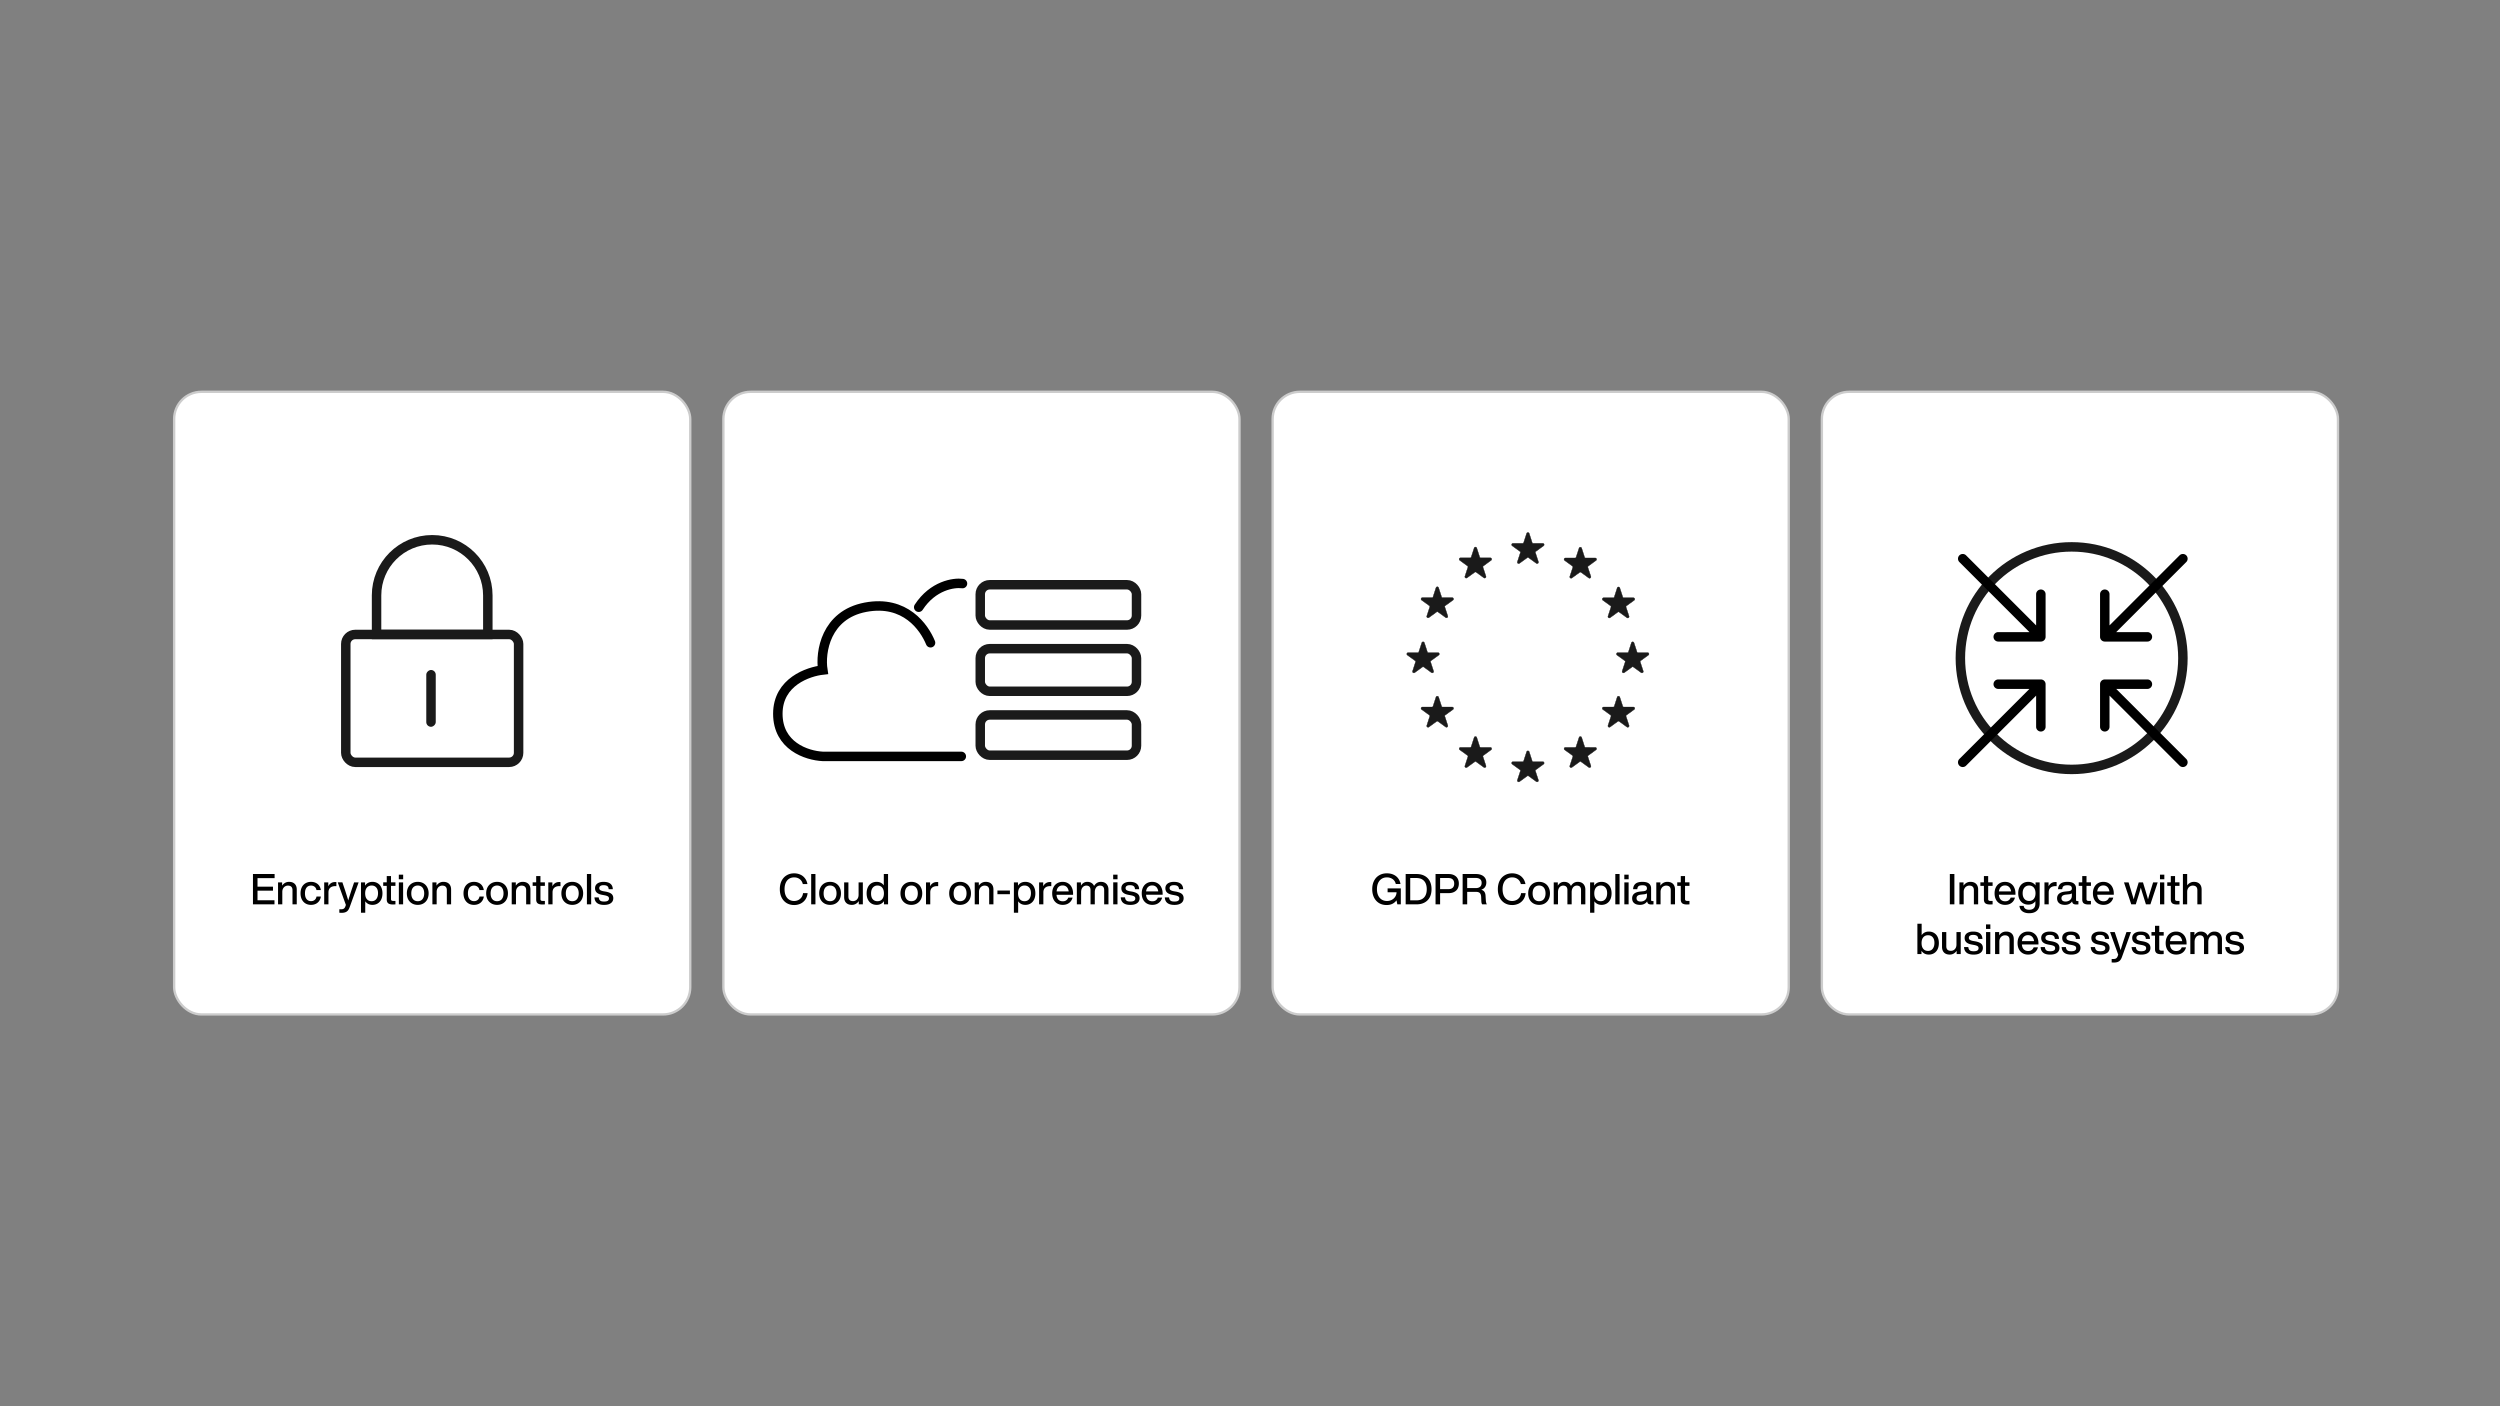
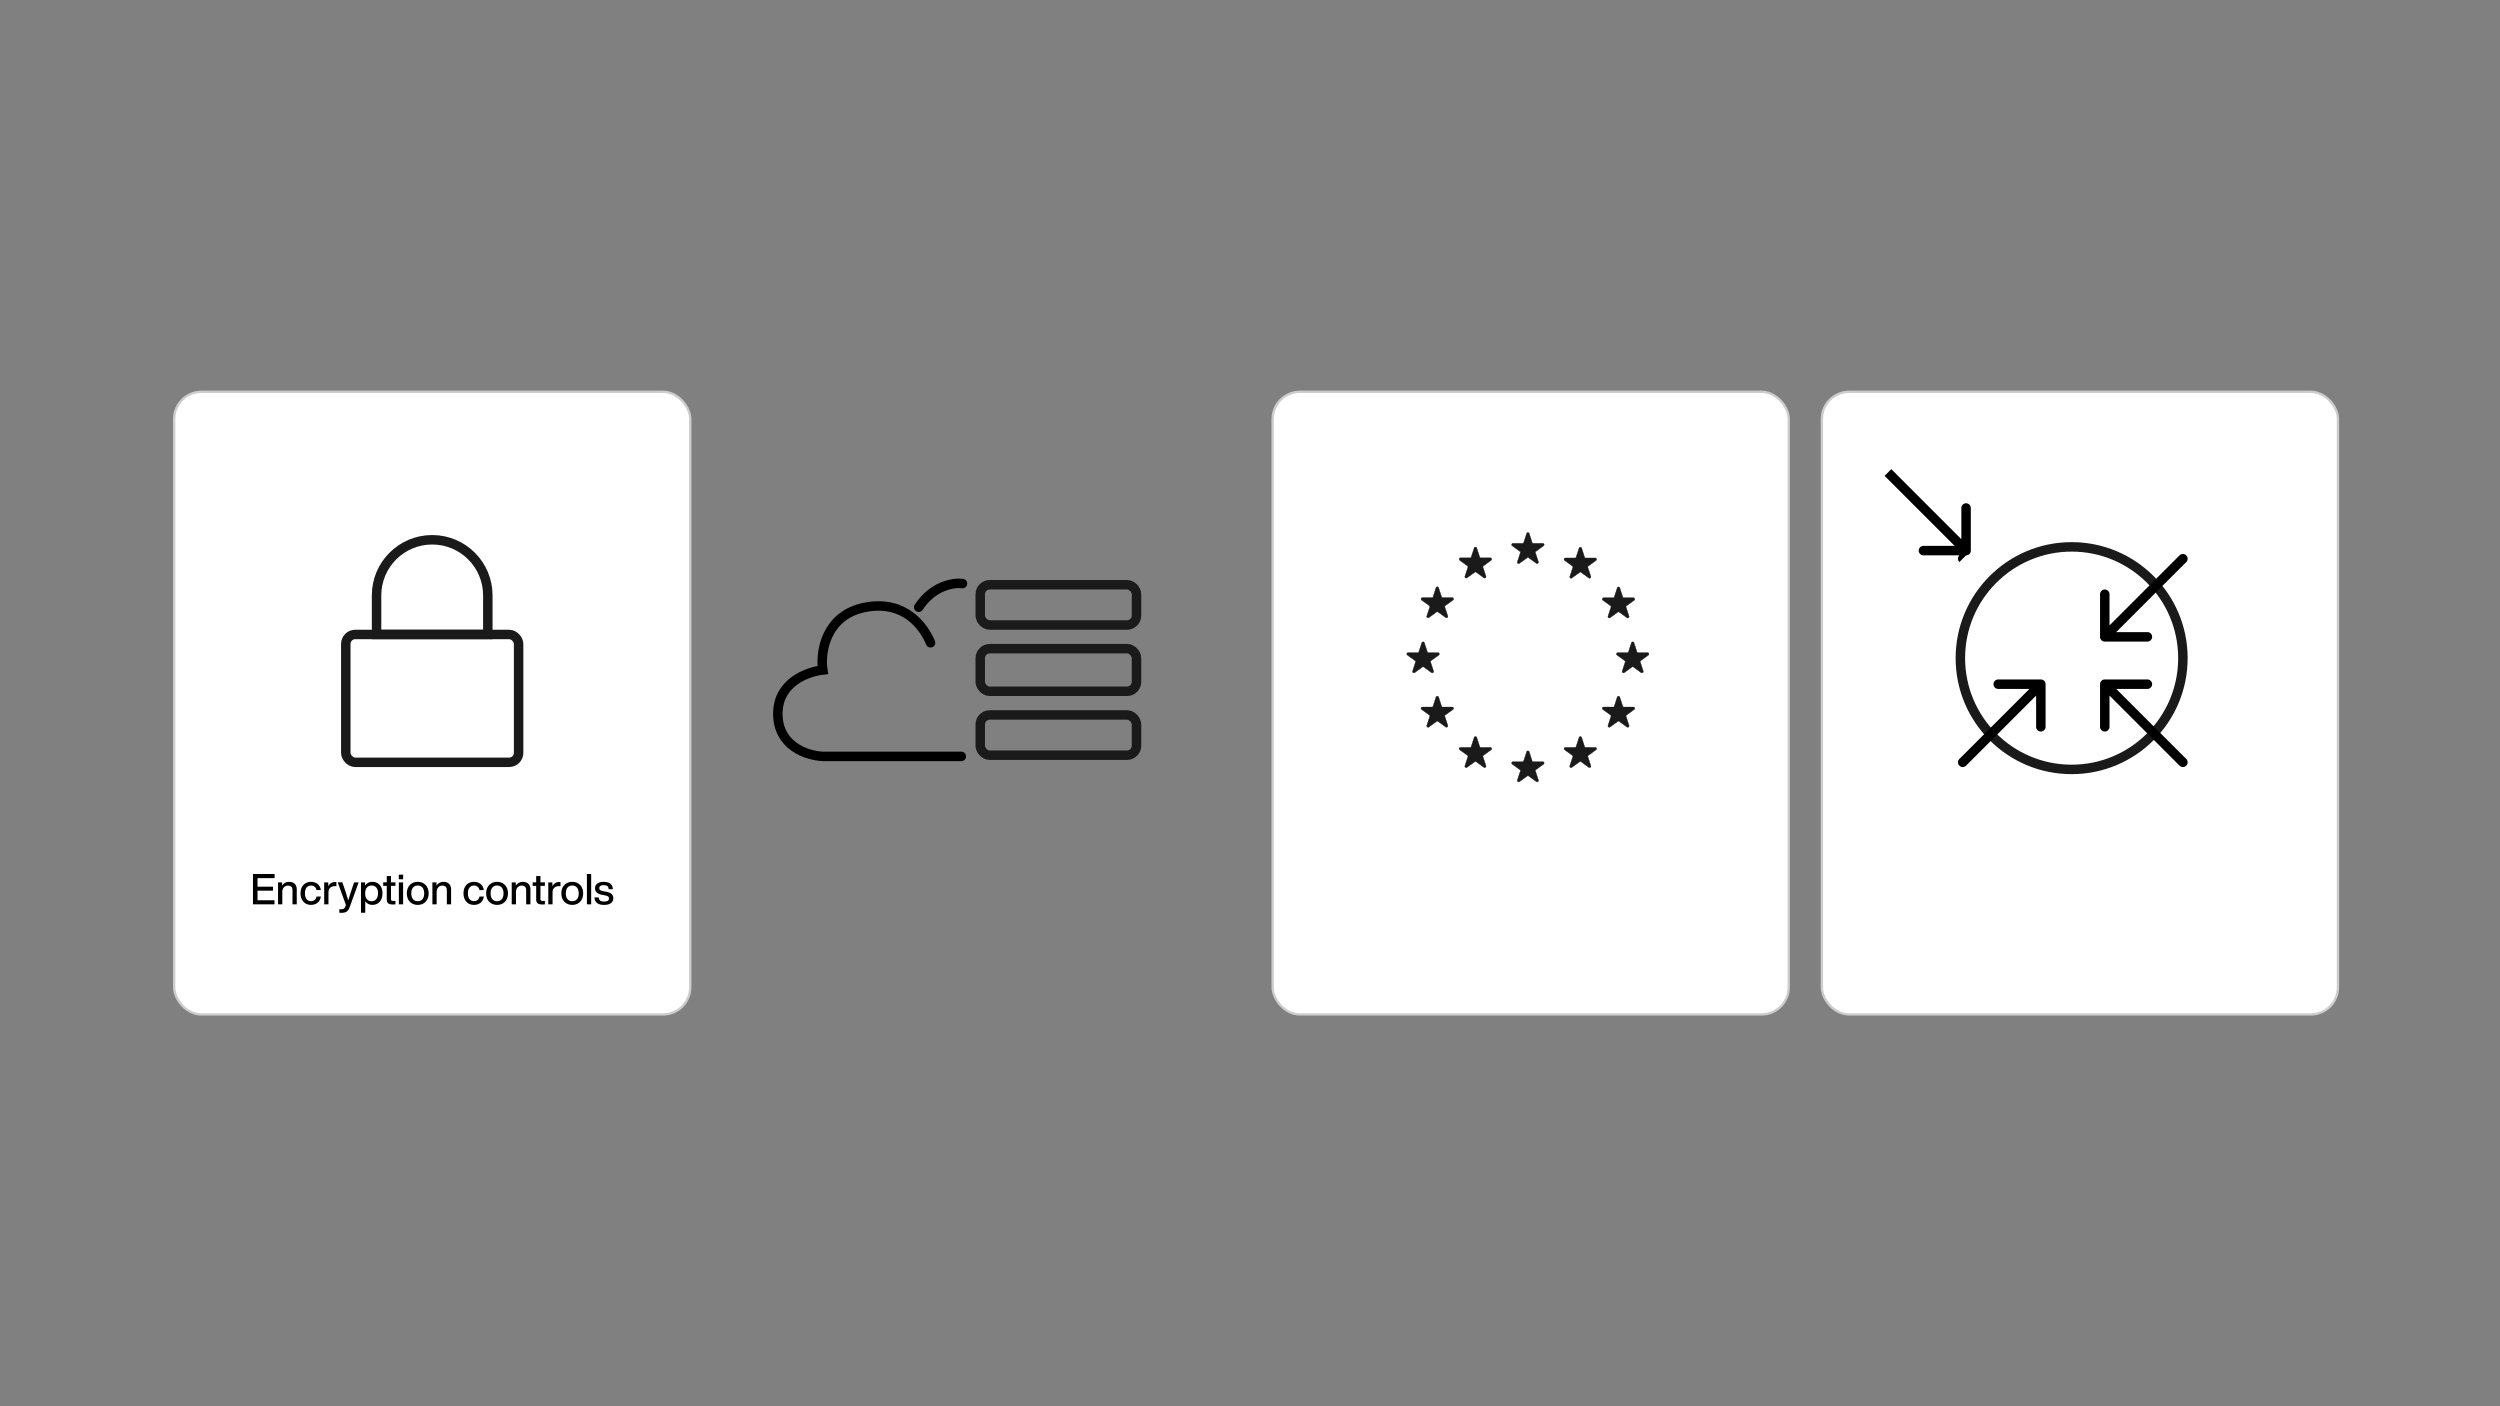
<svg xmlns="http://www.w3.org/2000/svg" width="1056" height="594" fill="none" viewBox="0 0 1056 594">
  <rect x="0" y="0" width="1056" height="594" fill="#808080" stroke="none" />
  <rect width="218" height="263" x="73.559" y="165.5" fill="#fff" stroke="#CCC" rx="11.5" />
  <rect width="218" height="263" x="537.559" y="165.5" fill="#fff" stroke="#CCC" rx="11.5" />
-   <rect width="218" height="263" x="305.559" y="165.5" fill="#fff" stroke="#CCC" rx="11.5" />
  <path fill="#000" d="M108.775 370.912v3.618h6.534v1.692h-6.534v4.05h7.164V382h-9.09v-12.816h9.144v1.728zm13.315 1.584q1.53 0 2.394.846t.864 2.43V382h-1.8v-5.976q0-1.944-1.962-1.944-.576 0-1.116.306-.54.288-.882.9-.342.594-.342 1.476V382h-1.8v-9.288h1.728v1.386a3.7 3.7 0 0 1 1.224-1.17 3.35 3.35 0 0 1 1.692-.432m9.284 9.72q-1.314 0-2.322-.594-.99-.594-1.548-1.692-.558-1.116-.558-2.574 0-1.476.54-2.574a4.04 4.04 0 0 1 1.566-1.692q1.008-.594 2.322-.594 1.134 0 2.016.432.9.414 1.44 1.206.54.774.684 1.818h-1.836q-.18-.936-.81-1.404-.63-.486-1.494-.486-.756 0-1.332.36t-.9 1.098-.324 1.836.324 1.836q.342.738.918 1.098t1.314.36q.882 0 1.512-.486.648-.504.81-1.476h1.836q-.144 1.08-.72 1.89a3.7 3.7 0 0 1-1.458 1.224q-.882.414-1.98.414m10.193-9.648q.324 0 .522.018v1.71h-.45q-1.368 0-2.142.684-.756.666-.756 1.98V382h-1.8v-9.288h1.728v1.656q.414-.828 1.134-1.314t1.764-.486m9.92.144-3.78 10.458q-.324.918-.774 1.44t-1.098.738q-.63.234-1.566.234-.486 0-.936-.054v-1.458h.9q.648 0 1.026-.288.378-.27.594-.828l.252-.702-3.438-9.54h1.962l1.08 3.186q.756 2.322 1.386 4.446a250 250 0 0 1 1.404-4.446l1.08-3.186zm5.817-.216q1.278 0 2.232.594.972.594 1.494 1.692t.522 2.574-.522 2.574-1.494 1.692q-.954.594-2.232.594-.99 0-1.764-.396a3.5 3.5 0 0 1-1.26-1.116v4.824h-1.8v-12.816h1.728v1.404q.504-.792 1.278-1.206.792-.414 1.818-.414m-.342 8.172q.828 0 1.44-.396.612-.414.936-1.17.342-.774.342-1.818 0-1.566-.738-2.394-.72-.846-1.98-.846-.828 0-1.44.396-.612.378-.954 1.134-.324.738-.324 1.782t.324 1.8q.342.738.954 1.134.612.378 1.44.378m8.198-6.48v5.58q0 .414.234.612.252.18.828.18h.81V382q-.594.054-1.098.054-1.296 0-1.944-.486-.63-.504-.63-1.638v-5.742h-1.494v-1.476h1.494v-2.664h1.8v2.664h1.872v1.476zm3.298-4.716h1.836v1.926h-1.836zm.018 3.24h1.8V382h-1.8zm7.99 9.504q-1.35 0-2.394-.594a4.2 4.2 0 0 1-1.638-1.692q-.576-1.116-.576-2.574t.576-2.556a4.17 4.17 0 0 1 1.638-1.71q1.044-.594 2.394-.594t2.376.594a4.06 4.06 0 0 1 1.62 1.71q.594 1.098.594 2.556t-.594 2.574a4.1 4.1 0 0 1-1.62 1.692q-1.026.594-2.376.594m0-1.548q.828 0 1.44-.378.612-.396.936-1.134.342-.756.342-1.8t-.342-1.782q-.324-.756-.936-1.134-.612-.396-1.44-.396t-1.458.396q-.612.378-.954 1.134-.324.738-.324 1.782t.324 1.8q.342.738.954 1.134.63.378 1.458.378m10.822-8.172q1.53 0 2.394.846t.864 2.43V382h-1.8v-5.976q0-1.944-1.962-1.944-.576 0-1.116.306-.54.288-.882.9-.342.594-.342 1.476V382h-1.8v-9.288h1.728v1.386a3.7 3.7 0 0 1 1.224-1.17 3.35 3.35 0 0 1 1.692-.432m12.922 9.72q-1.314 0-2.322-.594-.99-.594-1.548-1.692-.558-1.116-.558-2.574 0-1.476.54-2.574a4.04 4.04 0 0 1 1.566-1.692q1.008-.594 2.322-.594 1.134 0 2.016.432.9.414 1.44 1.206.54.774.684 1.818h-1.836q-.18-.936-.81-1.404-.63-.486-1.494-.486-.756 0-1.332.36t-.9 1.098-.324 1.836.324 1.836q.342.738.918 1.098t1.314.36q.882 0 1.512-.486.648-.504.81-1.476h1.836q-.144 1.08-.72 1.89a3.7 3.7 0 0 1-1.458 1.224q-.882.414-1.98.414m9.76 0q-1.35 0-2.394-.594a4.2 4.2 0 0 1-1.638-1.692q-.576-1.116-.576-2.574t.576-2.556a4.17 4.17 0 0 1 1.638-1.71q1.044-.594 2.394-.594t2.376.594a4.06 4.06 0 0 1 1.62 1.71q.594 1.098.594 2.556t-.594 2.574a4.1 4.1 0 0 1-1.62 1.692q-1.026.594-2.376.594m0-1.548q.828 0 1.44-.378.612-.396.936-1.134.342-.756.342-1.8t-.342-1.782q-.324-.756-.936-1.134-.612-.396-1.44-.396t-1.458.396q-.612.378-.954 1.134-.324.738-.324 1.782t.324 1.8q.342.738.954 1.134.63.378 1.458.378m10.822-8.172q1.53 0 2.394.846t.864 2.43V382h-1.8v-5.976q0-1.944-1.962-1.944-.576 0-1.116.306-.54.288-.882.9-.342.594-.342 1.476V382h-1.8v-9.288h1.728v1.386a3.7 3.7 0 0 1 1.224-1.17 3.35 3.35 0 0 1 1.692-.432m7.491 1.692v5.58q0 .414.234.612.252.18.828.18h.81V382q-.594.054-1.098.054-1.296 0-1.944-.486-.63-.504-.63-1.638v-5.742h-1.494v-1.476h1.494v-2.664h1.8v2.664h1.872v1.476zm7.942-1.62q.324 0 .522.018v1.71h-.45q-1.368 0-2.142.684-.756.666-.756 1.98V382h-1.8v-9.288h1.728v1.656q.414-.828 1.134-1.314t1.764-.486m5.509 9.648q-1.35 0-2.394-.594a4.2 4.2 0 0 1-1.638-1.692q-.576-1.116-.576-2.574t.576-2.556a4.17 4.17 0 0 1 1.638-1.71q1.044-.594 2.394-.594t2.376.594a4.06 4.06 0 0 1 1.62 1.71q.594 1.098.594 2.556t-.594 2.574a4.1 4.1 0 0 1-1.62 1.692q-1.026.594-2.376.594m0-1.548q.828 0 1.44-.378.612-.396.936-1.134.342-.756.342-1.8t-.342-1.782q-.324-.756-.936-1.134-.612-.396-1.44-.396t-1.458.396q-.612.378-.954 1.134-.324.738-.324 1.782t.324 1.8q.342.738.954 1.134.63.378 1.458.378m6.177-11.484h1.8V382h-1.8zm7.253 13.05q-3.888 0-4.068-3.186h1.8q.072.648.324 1.044.252.378.72.558.468.162 1.242.162 1.062 0 1.548-.324.504-.342.504-.972 0-.378-.18-.63t-.612-.414q-.414-.18-1.188-.324l-.954-.18q-1.494-.27-2.232-.954-.72-.684-.72-1.818 0-.828.414-1.422.432-.612 1.224-.936.81-.342 1.944-.342 1.944 0 2.916.81.972.792 1.008 2.304h-1.746q-.054-.954-.594-1.332t-1.584-.378q-.864 0-1.332.324t-.468.918q0 .558.414.846.432.288 1.314.468l.972.162q1.152.216 1.854.576.702.342 1.026.882.342.54.342 1.314 0 .9-.468 1.548-.468.63-1.35.972-.864.324-2.07.324" />
  <rect width="218" height="263" x="769.559" y="165.5" fill="#fff" stroke="#CCC" rx="11.5" />
-   <path fill="#000" d="M335.445 382.288q-1.764 0-3.132-.81-1.368-.828-2.142-2.34t-.774-3.546.756-3.546q.774-1.512 2.142-2.322 1.386-.828 3.15-.828 1.368 0 2.52.504 1.17.486 1.98 1.512.828 1.008 1.116 2.52h-1.944q-.378-1.44-1.368-2.124-.972-.702-2.304-.702-1.224 0-2.142.594t-1.422 1.728q-.486 1.116-.486 2.664t.486 2.682q.504 1.116 1.422 1.71t2.142.594q.9 0 1.692-.36a3.6 3.6 0 0 0 1.368-1.116q.558-.756.702-1.836h1.926q-.18 1.62-.99 2.754a5.15 5.15 0 0 1-2.052 1.71 6.3 6.3 0 0 1-2.646.558m7.199-13.104h1.8V382h-1.8zm7.99 13.032q-1.35 0-2.394-.594a4.2 4.2 0 0 1-1.638-1.692q-.576-1.116-.576-2.574t.576-2.556a4.17 4.17 0 0 1 1.638-1.71q1.044-.594 2.394-.594t2.376.594a4.06 4.06 0 0 1 1.62 1.71q.594 1.098.594 2.556t-.594 2.574a4.1 4.1 0 0 1-1.62 1.692q-1.026.594-2.376.594m0-1.548q.828 0 1.44-.378.612-.396.936-1.134.342-.756.342-1.8t-.342-1.782q-.324-.756-.936-1.134-.612-.396-1.44-.396t-1.458.396q-.612.378-.954 1.134-.324.738-.324 1.782t.324 1.8q.342.738.954 1.134.63.378 1.458.378m13.834-7.956V382h-1.728v-1.386q-.468.72-1.224 1.17a3.35 3.35 0 0 1-1.692.432q-1.008 0-1.746-.378a2.64 2.64 0 0 1-1.116-1.116q-.396-.738-.396-1.782v-6.228h1.8v5.976q0 1.944 1.962 1.944.594 0 1.116-.288.54-.288.882-.9t.342-1.494v-5.238zm10.651-3.528V382h-1.728v-1.368a3.5 3.5 0 0 1-1.296 1.17q-.774.414-1.782.414-1.278 0-2.25-.594-.954-.594-1.476-1.692t-.522-2.574.522-2.574 1.476-1.692q.972-.594 2.25-.594.972 0 1.728.378.774.378 1.278 1.098v-4.788zm-4.464 11.484q.828 0 1.44-.378.612-.396.936-1.134.342-.756.342-1.8t-.342-1.782q-.324-.756-.936-1.134-.612-.396-1.44-.396t-1.44.414q-.612.396-.954 1.17-.324.756-.324 1.8 0 1.566.72 2.412.738.828 1.998.828m14.309 1.548q-1.35 0-2.394-.594a4.2 4.2 0 0 1-1.638-1.692q-.576-1.116-.576-2.574t.576-2.556a4.17 4.17 0 0 1 1.638-1.71q1.044-.594 2.394-.594t2.376.594a4.06 4.06 0 0 1 1.62 1.71q.594 1.098.594 2.556t-.594 2.574a4.1 4.1 0 0 1-1.62 1.692q-1.026.594-2.376.594m0-1.548q.828 0 1.44-.378.612-.396.936-1.134.342-.756.342-1.8t-.342-1.782q-.324-.756-.936-1.134-.612-.396-1.44-.396t-1.458.396q-.612.378-.954 1.134-.324.738-.324 1.782t.324 1.8q.342.738.954 1.134.63.378 1.458.378m10.804-8.1q.324 0 .522.018v1.71h-.45q-1.368 0-2.142.684-.756.666-.756 1.98V382h-1.8v-9.288h1.728v1.656q.414-.828 1.134-1.314t1.764-.486m9.78 9.648q-1.35 0-2.394-.594a4.2 4.2 0 0 1-1.638-1.692q-.576-1.116-.576-2.574t.576-2.556a4.17 4.17 0 0 1 1.638-1.71q1.044-.594 2.394-.594t2.376.594a4.06 4.06 0 0 1 1.62 1.71q.594 1.098.594 2.556t-.594 2.574a4.1 4.1 0 0 1-1.62 1.692q-1.026.594-2.376.594m0-1.548q.828 0 1.44-.378.612-.396.936-1.134.342-.756.342-1.8t-.342-1.782q-.324-.756-.936-1.134-.612-.396-1.44-.396t-1.458.396q-.612.378-.954 1.134-.324.738-.324 1.782t.324 1.8q.342.738.954 1.134.63.378 1.458.378m10.822-8.172q1.53 0 2.394.846t.864 2.43V382h-1.8v-5.976q0-1.944-1.962-1.944-.576 0-1.116.306-.54.288-.882.9-.342.594-.342 1.476V382h-1.8v-9.288h1.728v1.386a3.7 3.7 0 0 1 1.224-1.17 3.35 3.35 0 0 1 1.692-.432m4.945 3.654h5.274v1.566h-5.274zm11.776-3.654q1.278 0 2.232.594.972.594 1.494 1.692t.522 2.574-.522 2.574-1.494 1.692q-.954.594-2.232.594-.99 0-1.764-.396a3.5 3.5 0 0 1-1.26-1.116v4.824h-1.8v-12.816h1.728v1.404q.504-.792 1.278-1.206.792-.414 1.818-.414m-.342 8.172q.828 0 1.44-.396.612-.414.936-1.17.342-.774.342-1.818 0-1.566-.738-2.394-.72-.846-1.98-.846-.828 0-1.44.396-.612.378-.954 1.134-.324.738-.324 1.782t.324 1.8q.342.738.954 1.134.612.378 1.44.378m10.796-8.1q.324 0 .522.018v1.71h-.45q-1.368 0-2.142.684-.756.666-.756 1.98V382h-1.8v-9.288h1.728v1.656q.414-.828 1.134-1.314t1.764-.486m9.721 5.382h-7.002q.126 1.386.81 2.07.702.684 1.854.684.882 0 1.458-.414.594-.414.846-1.134h1.818a4.1 4.1 0 0 1-.792 1.602 3.9 3.9 0 0 1-1.422 1.08q-.846.378-1.944.378-1.314 0-2.322-.594a4.04 4.04 0 0 1-1.566-1.692q-.558-1.098-.558-2.574 0-1.44.54-2.538.558-1.116 1.548-1.71 1.008-.612 2.322-.612 1.368 0 2.358.648a4 4 0 0 1 1.53 1.764q.522 1.116.522 2.52zm-4.41-3.942q-1.044 0-1.728.648-.684.63-.846 1.872h5.13a3.4 3.4 0 0 0-.414-1.296 2.23 2.23 0 0 0-.864-.9q-.54-.324-1.278-.324m16.158-1.512q1.026 0 1.746.414t1.08 1.152q.378.738.378 1.71V382H466.4v-5.994q0-1.926-1.782-1.926-.576 0-1.08.306-.486.288-.792.936-.306.63-.306 1.584V382h-1.8v-5.994q0-1.926-1.8-1.926-.558 0-1.062.306-.486.288-.81.936-.306.63-.306 1.584V382h-1.8v-9.288h1.728v1.386q.45-.756 1.116-1.17.666-.432 1.566-.432 1.062 0 1.782.468a2.74 2.74 0 0 1 1.08 1.278q.468-.81 1.188-1.278.738-.468 1.692-.468m5.194-3.024h1.836v1.926h-1.836zm.018 3.24h1.8V382h-1.8zm7.252 9.522q-3.888 0-4.068-3.186h1.8q.072.648.324 1.044.252.378.72.558.468.162 1.242.162 1.062 0 1.548-.324.504-.342.504-.972 0-.378-.18-.63t-.612-.414q-.414-.18-1.188-.324l-.954-.18q-1.494-.27-2.232-.954-.72-.684-.72-1.818 0-.828.414-1.422.432-.612 1.224-.936.81-.342 1.944-.342 1.944 0 2.916.81.972.792 1.008 2.304h-1.746q-.054-.954-.594-1.332t-1.584-.378q-.864 0-1.332.324t-.468.918q0 .558.414.846.432.288 1.314.468l.972.162q1.152.216 1.854.576.702.342 1.026.882.342.54.342 1.314 0 .9-.468 1.548-.468.63-1.35.972-.864.324-2.07.324m13.616-4.284h-7.002q.126 1.386.81 2.07.702.684 1.854.684.882 0 1.458-.414.594-.414.846-1.134h1.818a4.1 4.1 0 0 1-.792 1.602 3.9 3.9 0 0 1-1.422 1.08q-.846.378-1.944.378-1.314 0-2.322-.594a4.04 4.04 0 0 1-1.566-1.692q-.558-1.098-.558-2.574 0-1.44.54-2.538.558-1.116 1.548-1.71 1.008-.612 2.322-.612 1.368 0 2.358.648a4 4 0 0 1 1.53 1.764q.522 1.116.522 2.52zm-4.41-3.942q-1.044 0-1.728.648-.684.63-.846 1.872h5.13a3.4 3.4 0 0 0-.414-1.296 2.23 2.23 0 0 0-.864-.9q-.54-.324-1.278-.324m9.392 8.226q-3.888 0-4.068-3.186h1.8q.072.648.324 1.044.252.378.72.558.468.162 1.242.162 1.062 0 1.548-.324.504-.342.504-.972 0-.378-.18-.63t-.612-.414q-.414-.18-1.188-.324l-.954-.18q-1.494-.27-2.232-.954-.72-.684-.72-1.818 0-.828.414-1.422.432-.612 1.224-.936.81-.342 1.944-.342 1.944 0 2.916.81.972.792 1.008 2.304h-1.746q-.054-.954-.594-1.332t-1.584-.378q-.864 0-1.332.324t-.468.918q0 .558.414.846.432.288 1.314.468l.972.162q1.152.216 1.854.576.702.342 1.026.882.342.54.342 1.314 0 .9-.468 1.548-.468.63-1.35.972-.864.324-2.07.324m95.628-6.966V382h-1.476l-.342-1.71a4.7 4.7 0 0 1-1.764 1.494q-1.044.504-2.412.504-1.818 0-3.204-.828-1.368-.846-2.124-2.358-.756-1.53-.756-3.51t.756-3.492q.756-1.53 2.16-2.358 1.404-.846 3.276-.846 1.566 0 2.79.558t1.98 1.584q.774 1.026.972 2.376h-1.98a3.4 3.4 0 0 0-.702-1.494 3.46 3.46 0 0 0-1.314-.972 4.2 4.2 0 0 0-1.728-.342q-1.278 0-2.232.612t-1.476 1.746q-.504 1.116-.504 2.628t.522 2.646q.522 1.116 1.476 1.728.972.612 2.25.612 1.08 0 1.98-.468a3.7 3.7 0 0 0 1.458-1.296q.558-.846.594-1.908h-3.78v-1.638zm6.622-6.084q1.98 0 3.402.774a5.2 5.2 0 0 1 2.196 2.214q.756 1.44.756 3.42t-.756 3.42a5.2 5.2 0 0 1-2.196 2.214q-1.422.774-3.402.774h-4.572v-12.816zm-.018 11.124q1.404 0 2.376-.558a3.6 3.6 0 0 0 1.476-1.602q.504-1.062.504-2.556t-.504-2.538a3.6 3.6 0 0 0-1.476-1.62q-.972-.558-2.376-.558h-2.628v9.432zm13.521-11.124q1.422 0 2.394.504.99.504 1.494 1.422t.504 2.124-.504 2.124q-.504.9-1.494 1.404-.972.504-2.394.504h-3.528V382h-1.926v-12.816zm-.036 6.39q1.206 0 1.836-.594.63-.612.63-1.746t-.63-1.746-1.836-.612h-3.492v4.698zm15.835 4.86q.072 1.008.432 1.566h-1.98a2 2 0 0 1-.288-.684 7 7 0 0 1-.09-.954l-.054-1.368q-.036-.864-.288-1.35a1.34 1.34 0 0 0-.702-.702q-.45-.216-1.188-.216h-3.726V382h-1.926v-12.816h5.598q1.35 0 2.34.432.99.414 1.53 1.224.54.792.54 1.89 0 1.17-.576 1.98-.558.792-1.584 1.116.954.27 1.368.918.432.648.468 1.692zm-4.176-5.31q1.098 0 1.746-.558.648-.576.648-1.656 0-1.044-.666-1.548-.666-.522-1.872-.522h-3.564v4.284zm15.29 7.164q-1.764 0-3.132-.81-1.368-.828-2.142-2.34t-.774-3.546.756-3.546q.774-1.512 2.142-2.322 1.386-.828 3.15-.828 1.368 0 2.52.504 1.17.486 1.98 1.512.828 1.008 1.116 2.52h-1.944q-.378-1.44-1.368-2.124-.972-.702-2.304-.702-1.224 0-2.142.594t-1.422 1.728q-.486 1.116-.486 2.664t.486 2.682q.504 1.116 1.422 1.71t2.142.594q.9 0 1.692-.36a3.6 3.6 0 0 0 1.368-1.116q.558-.756.702-1.836h1.926q-.18 1.62-.99 2.754a5.15 5.15 0 0 1-2.052 1.71 6.3 6.3 0 0 1-2.646.558m11.375-.072q-1.35 0-2.394-.594a4.2 4.2 0 0 1-1.638-1.692q-.576-1.116-.576-2.574t.576-2.556a4.17 4.17 0 0 1 1.638-1.71q1.044-.594 2.394-.594t2.376.594a4.06 4.06 0 0 1 1.62 1.71q.594 1.098.594 2.556t-.594 2.574a4.1 4.1 0 0 1-1.62 1.692q-1.026.594-2.376.594m0-1.548q.828 0 1.44-.378.612-.396.936-1.134.342-.756.342-1.8t-.342-1.782q-.324-.756-.936-1.134-.612-.396-1.44-.396t-1.458.396q-.612.378-.954 1.134-.324.738-.324 1.782t.324 1.8q.342.738.954 1.134.63.378 1.458.378m16.329-8.172q1.026 0 1.746.414t1.08 1.152q.378.738.378 1.71V382h-1.818v-5.994q0-1.926-1.782-1.926-.576 0-1.08.306-.486.288-.792.936-.306.63-.306 1.584V382h-1.8v-5.994q0-1.926-1.8-1.926-.558 0-1.062.306-.486.288-.81.936-.306.63-.306 1.584V382h-1.8v-9.288h1.728v1.386q.45-.756 1.116-1.17.666-.432 1.566-.432 1.062 0 1.782.468a2.74 2.74 0 0 1 1.08 1.278q.468-.81 1.188-1.278.738-.468 1.692-.468m10.035 0q1.278 0 2.232.594.972.594 1.494 1.692t.522 2.574-.522 2.574-1.494 1.692q-.954.594-2.232.594-.99 0-1.764-.396a3.5 3.5 0 0 1-1.26-1.116v4.824h-1.8v-12.816h1.728v1.404q.504-.792 1.278-1.206.792-.414 1.818-.414m-.342 8.172q.828 0 1.44-.396.612-.414.936-1.17.342-.774.342-1.818 0-1.566-.738-2.394-.72-.846-1.98-.846-.828 0-1.44.396-.612.378-.954 1.134-.324.738-.324 1.782t.324 1.8q.342.738.954 1.134.612.378 1.44.378m6.171-11.484h1.8V382h-1.8zm3.796.288h1.836v1.926h-1.836zm.018 3.24h1.8V382h-1.8zm12.311 7.902V382a7 7 0 0 1-.882.054q-.864 0-1.296-.306-.414-.324-.504-1.008-.468.72-1.242 1.098t-1.782.378-1.764-.306a2.63 2.63 0 0 1-1.152-.936q-.396-.63-.396-1.512 0-2.538 3.492-2.88l1.368-.144q.702-.09 1.044-.36t.342-.81q0-.684-.432-1.008t-1.476-.324q-.738 0-1.206.162-.45.162-.684.522-.216.36-.27.99h-1.782q.09-1.494 1.008-2.304.936-.81 2.934-.81 1.908 0 2.79.738.882.72.882 1.998v4.914q0 .468.504.468zm-5.436.198q.702 0 1.296-.27.612-.27.99-.828t.378-1.386v-.972q-.36.288-1.152.378l-1.296.144q-1.08.126-1.512.504t-.432 1.026.432 1.026q.45.378 1.296.378m11.269-8.316q1.53 0 2.394.846t.864 2.43V382h-1.8v-5.976q0-1.944-1.962-1.944-.576 0-1.116.306-.54.288-.882.9-.342.594-.342 1.476V382h-1.8v-9.288h1.728v1.386a3.7 3.7 0 0 1 1.224-1.17 3.35 3.35 0 0 1 1.692-.432m7.492 1.692v5.58q0 .414.234.612.252.18.828.18h.81V382q-.594.054-1.098.054-1.296 0-1.944-.486-.63-.504-.63-1.638v-5.742h-1.494v-1.476h1.494v-2.664h1.8v2.664h1.872v1.476zm111.849-5.004h1.926V382h-1.926zm8.702 3.312q1.53 0 2.394.846t.864 2.43V382h-1.8v-5.976q0-1.944-1.962-1.944-.576 0-1.116.306-.54.288-.882.9-.342.594-.342 1.476V382h-1.8v-9.288h1.728v1.386a3.7 3.7 0 0 1 1.224-1.17 3.35 3.35 0 0 1 1.692-.432m7.492 1.692v5.58q0 .414.234.612.252.18.828.18h.81V382q-.594.054-1.098.054-1.296 0-1.944-.486-.63-.504-.63-1.638v-5.742h-1.494v-1.476h1.494v-2.664h1.8v2.664h1.872v1.476zm11.528 3.762h-7.002q.126 1.386.81 2.07.702.684 1.854.684.882 0 1.458-.414.594-.414.846-1.134h1.818a4.1 4.1 0 0 1-.792 1.602 3.9 3.9 0 0 1-1.422 1.08q-.846.378-1.944.378-1.314 0-2.322-.594a4.04 4.04 0 0 1-1.566-1.692q-.558-1.098-.558-2.574 0-1.44.54-2.538.558-1.116 1.548-1.71 1.008-.612 2.322-.612 1.368 0 2.358.648a4 4 0 0 1 1.53 1.764q.522 1.116.522 2.52zm-4.41-3.942q-1.044 0-1.728.648-.684.63-.846 1.872h5.13a3.4 3.4 0 0 0-.414-1.296 2.23 2.23 0 0 0-.864-.9q-.54-.324-1.278-.324m14.628-1.296v8.946q0 1.242-.504 2.16-.486.918-1.476 1.422t-2.448.504q-1.242 0-2.142-.396-.882-.378-1.386-1.08-.486-.684-.576-1.62h1.8q.108.81.702 1.224t1.62.414q1.278 0 1.944-.666.666-.648.666-1.926v-1.026a3.4 3.4 0 0 1-1.26 1.08q-.756.36-1.728.36-1.278 0-2.25-.594-.954-.594-1.494-1.674-.522-1.098-.522-2.538t.522-2.52q.522-1.098 1.476-1.692.972-.594 2.25-.594 1.008 0 1.782.396.792.396 1.296 1.134v-1.314zm-4.464 7.848q.828 0 1.44-.378.612-.396.936-1.116.342-.738.342-1.764t-.342-1.746q-.324-.738-.936-1.116-.612-.396-1.44-.396t-1.44.396-.954 1.134q-.324.738-.324 1.728t.324 1.728q.342.738.954 1.134t1.44.396m11.12-7.992q.324 0 .522.018v1.71h-.45q-1.368 0-2.142.684-.756.666-.756 1.98V382h-1.8v-9.288h1.728v1.656q.414-.828 1.134-1.314t1.764-.486m9.724 8.046V382a7 7 0 0 1-.882.054q-.864 0-1.296-.306-.414-.324-.504-1.008-.468.72-1.242 1.098t-1.782.378-1.764-.306a2.63 2.63 0 0 1-1.152-.936q-.396-.63-.396-1.512 0-2.538 3.492-2.88l1.368-.144q.702-.09 1.044-.36t.342-.81q0-.684-.432-1.008t-1.476-.324q-.738 0-1.206.162-.45.162-.684.522-.216.36-.27.99h-1.782q.09-1.494 1.008-2.304.936-.81 2.934-.81 1.908 0 2.79.738.882.72.882 1.998v4.914q0 .468.504.468zm-5.436.198q.702 0 1.296-.27.612-.27.99-.828t.378-1.386v-.972q-.36.288-1.152.378l-1.296.144q-1.08.126-1.512.504t-.432 1.026.432 1.026q.45.378 1.296.378m8.847-6.624v5.58q0 .414.234.612.252.18.828.18h.81V382q-.594.054-1.098.054-1.296 0-1.944-.486-.63-.504-.63-1.638v-5.742h-1.494v-1.476h1.494v-2.664h1.8v2.664h1.872v1.476zm11.528 3.762h-7.002q.126 1.386.81 2.07.702.684 1.854.684.882 0 1.458-.414.594-.414.846-1.134h1.818a4.1 4.1 0 0 1-.792 1.602 3.9 3.9 0 0 1-1.422 1.08q-.846.378-1.944.378-1.314 0-2.322-.594a4.04 4.04 0 0 1-1.566-1.692q-.558-1.098-.558-2.574 0-1.44.54-2.538.558-1.116 1.548-1.71 1.008-.612 2.322-.612 1.368 0 2.358.648a4 4 0 0 1 1.53 1.764q.522 1.116.522 2.52zm-4.41-3.942q-1.044 0-1.728.648-.684.63-.846 1.872h5.13a3.4 3.4 0 0 0-.414-1.296 2.23 2.23 0 0 0-.864-.9q-.54-.324-1.278-.324m22.947-1.296L908.327 382h-1.89l-1.278-4.086a69 69 0 0 1-.882-2.988 115 115 0 0 1-.864 2.988l-1.26 4.086h-1.908l-3.078-9.288h1.944l1.188 3.87q.54 1.764.972 3.312.414-1.638.936-3.312l1.188-3.87h1.8l1.17 3.87q.648 2.196.954 3.294.306-1.098.954-3.294l1.206-3.87zm.971-3.24h1.836v1.926h-1.836zm.018 3.24h1.8V382h-1.8zm6.352 1.476v5.58q0 .414.234.612.252.18.828.18h.81V382q-.594.054-1.098.054-1.296 0-1.944-.486-.63-.504-.63-1.638v-5.742h-1.494v-1.476h1.494v-2.664h1.8v2.664h1.872v1.476zm7.96-1.692q1.53 0 2.394.846t.864 2.43V382h-1.8v-5.976q0-1.944-1.962-1.944-.576 0-1.116.306-.54.288-.882.9-.342.594-.342 1.476V382h-1.8v-12.816h1.8v4.806a3.6 3.6 0 0 1 1.206-1.08 3.3 3.3 0 0 1 1.638-.414m-111.978 21q1.278 0 2.232.594.972.594 1.494 1.692t.522 2.574-.522 2.574-1.494 1.692q-.954.594-2.232.594-1.026 0-1.818-.414a3.4 3.4 0 0 1-1.278-1.206V403h-1.728v-12.816h1.8v4.824a3.5 3.5 0 0 1 1.26-1.116q.774-.396 1.764-.396m-.342 8.172q.828 0 1.44-.396.612-.414.936-1.17.342-.774.342-1.818 0-1.566-.738-2.394-.72-.846-1.98-.846-.828 0-1.44.396-.612.378-.954 1.134-.324.738-.324 1.782t.324 1.8q.342.738.954 1.134.612.378 1.44.378m13.827-7.956V403h-1.728v-1.386q-.468.72-1.224 1.17a3.35 3.35 0 0 1-1.692.432q-1.008 0-1.746-.378a2.64 2.64 0 0 1-1.116-1.116q-.396-.738-.396-1.782v-6.228h1.8v5.976q0 1.944 1.962 1.944.594 0 1.116-.288.54-.288.882-.9t.342-1.494v-5.238zm5.467 9.522q-3.888 0-4.068-3.186h1.8q.072.648.324 1.044.252.378.72.558.468.162 1.242.162 1.062 0 1.548-.324.504-.342.504-.972 0-.378-.18-.63t-.612-.414q-.414-.18-1.188-.324l-.954-.18q-1.494-.27-2.232-.954-.72-.684-.72-1.818 0-.828.414-1.422.432-.612 1.224-.936.81-.342 1.944-.342 1.944 0 2.916.81.972.792 1.008 2.304h-1.746q-.054-.954-.594-1.332t-1.584-.378q-.864 0-1.332.324t-.468.918q0 .558.414.846.432.288 1.314.468l.972.162q1.152.216 1.854.576.702.342 1.026.882.342.54.342 1.314 0 .9-.468 1.548-.468.63-1.35.972-.864.324-2.07.324m5.21-12.762h1.836v1.926h-1.836zm.018 3.24h1.8V403h-1.8zm8.459-.216q1.53 0 2.394.846t.864 2.43V403h-1.8v-5.976q0-1.944-1.962-1.944-.576 0-1.116.306-.54.288-.882.9-.342.594-.342 1.476V403h-1.8v-9.288h1.728v1.386a3.7 3.7 0 0 1 1.224-1.17 3.35 3.35 0 0 1 1.692-.432m13.675 5.454h-7.002q.126 1.386.81 2.07.702.684 1.854.684.882 0 1.458-.414.594-.414.846-1.134h1.818a4.1 4.1 0 0 1-.792 1.602 3.9 3.9 0 0 1-1.422 1.08q-.846.378-1.944.378-1.314 0-2.322-.594a4.04 4.04 0 0 1-1.566-1.692q-.558-1.098-.558-2.574 0-1.44.54-2.538.558-1.116 1.548-1.71 1.008-.612 2.322-.612 1.368 0 2.358.648a4 4 0 0 1 1.53 1.764q.522 1.116.522 2.52zm-4.41-3.942q-1.044 0-1.728.648-.684.63-.846 1.872h5.13a3.4 3.4 0 0 0-.414-1.296 2.23 2.23 0 0 0-.864-.9q-.54-.324-1.278-.324m9.392 8.226q-3.888 0-4.068-3.186h1.8q.072.648.324 1.044.252.378.72.558.468.162 1.242.162 1.062 0 1.548-.324.504-.342.504-.972 0-.378-.18-.63t-.612-.414q-.414-.18-1.188-.324l-.954-.18q-1.494-.27-2.232-.954-.72-.684-.72-1.818 0-.828.414-1.422.432-.612 1.224-.936.81-.342 1.944-.342 1.944 0 2.916.81.972.792 1.008 2.304h-1.746q-.054-.954-.594-1.332t-1.584-.378q-.864 0-1.332.324t-.468.918q0 .558.414.846.432.288 1.314.468l.972.162q1.152.216 1.854.576.702.342 1.026.882.342.54.342 1.314 0 .9-.468 1.548-.468.63-1.35.972-.864.324-2.07.324m8.877 0q-3.888 0-4.068-3.186h1.8q.072.648.324 1.044.252.378.72.558.468.162 1.242.162 1.062 0 1.548-.324.504-.342.504-.972 0-.378-.18-.63t-.612-.414q-.414-.18-1.188-.324l-.954-.18q-1.494-.27-2.232-.954-.72-.684-.72-1.818 0-.828.414-1.422.432-.612 1.224-.936.81-.342 1.944-.342 1.944 0 2.916.81.972.792 1.008 2.304h-1.746q-.054-.954-.594-1.332t-1.584-.378q-.864 0-1.332.324t-.468.918q0 .558.414.846.432.288 1.314.468l.972.162q1.152.216 1.854.576.702.342 1.026.882.342.54.342 1.314 0 .9-.468 1.548-.468.63-1.35.972-.864.324-2.07.324m12.305 0q-3.888 0-4.068-3.186h1.8q.072.648.324 1.044.252.378.72.558.468.162 1.242.162 1.062 0 1.548-.324.504-.342.504-.972 0-.378-.18-.63t-.612-.414q-.414-.18-1.188-.324l-.954-.18q-1.494-.27-2.232-.954-.72-.684-.72-1.818 0-.828.414-1.422.432-.612 1.224-.936.81-.342 1.944-.342 1.944 0 2.916.81.972.792 1.008 2.304h-1.746q-.054-.954-.594-1.332t-1.584-.378q-.864 0-1.332.324t-.468.918q0 .558.414.846.432.288 1.314.468l.972.162q1.152.216 1.854.576.702.342 1.026.882.342.54.342 1.314 0 .9-.468 1.548-.468.63-1.35.972-.864.324-2.07.324m12.918-9.522-3.78 10.458q-.324.918-.774 1.44t-1.098.738q-.63.234-1.566.234-.486 0-.936-.054v-1.458h.9q.648 0 1.026-.288.378-.27.594-.828l.252-.702-3.438-9.54h1.962l1.08 3.186q.756 2.322 1.386 4.446a250 250 0 0 1 1.404-4.446l1.08-3.186zm4.343 9.522q-3.888 0-4.068-3.186h1.8q.072.648.324 1.044.252.378.72.558.468.162 1.242.162 1.062 0 1.548-.324.504-.342.504-.972 0-.378-.18-.63t-.612-.414q-.414-.18-1.188-.324l-.954-.18q-1.494-.27-2.232-.954-.72-.684-.72-1.818 0-.828.414-1.422.432-.612 1.224-.936.81-.342 1.944-.342 1.944 0 2.916.81.972.792 1.008 2.304h-1.746q-.054-.954-.594-1.332t-1.584-.378q-.864 0-1.332.324t-.468.918q0 .558.414.846.432.288 1.314.468l.972.162q1.152.216 1.854.576.702.342 1.026.882.342.54.342 1.314 0 .9-.468 1.548-.468.63-1.35.972-.864.324-2.07.324m7.608-8.046v5.58q0 .414.234.612.252.18.828.18h.81V403q-.594.054-1.098.054-1.296 0-1.944-.486-.63-.504-.63-1.638v-5.742h-1.494v-1.476h1.494v-2.664h1.8v2.664h1.872v1.476zm11.528 3.762h-7.002q.126 1.386.81 2.07.702.684 1.854.684.882 0 1.458-.414.594-.414.846-1.134h1.818a4.1 4.1 0 0 1-.792 1.602 3.9 3.9 0 0 1-1.422 1.08q-.846.378-1.944.378-1.314 0-2.322-.594a4.04 4.04 0 0 1-1.566-1.692q-.558-1.098-.558-2.574 0-1.44.54-2.538.558-1.116 1.548-1.71 1.008-.612 2.322-.612 1.368 0 2.358.648a4 4 0 0 1 1.53 1.764q.522 1.116.522 2.52zm-4.41-3.942q-1.044 0-1.728.648-.684.63-.846 1.872h5.13a3.4 3.4 0 0 0-.414-1.296 2.23 2.23 0 0 0-.864-.9q-.54-.324-1.278-.324m16.158-1.512q1.026 0 1.746.414t1.08 1.152q.378.738.378 1.71V403h-1.818v-5.994q0-1.926-1.782-1.926-.576 0-1.08.306-.486.288-.792.936-.306.63-.306 1.584V403h-1.8v-5.994q0-1.926-1.8-1.926-.558 0-1.062.306-.486.288-.81.936-.306.63-.306 1.584V403h-1.8v-9.288h1.728v1.386q.45-.756 1.116-1.17.666-.432 1.566-.432 1.062 0 1.782.468a2.74 2.74 0 0 1 1.08 1.278q.468-.81 1.188-1.278.738-.468 1.692-.468m8.65 9.738q-3.888 0-4.068-3.186h1.8q.072.648.324 1.044.252.378.72.558.468.162 1.242.162 1.062 0 1.548-.324.504-.342.504-.972 0-.378-.18-.63t-.612-.414q-.414-.18-1.188-.324l-.954-.18q-1.494-.27-2.232-.954-.72-.684-.72-1.818 0-.828.414-1.422.432-.612 1.224-.936.81-.342 1.944-.342 1.944 0 2.916.81.972.792 1.008 2.304h-1.746q-.054-.954-.594-1.332t-1.584-.378q-.864 0-1.332.324t-.468.918q0 .558.414.846.432.288 1.314.468l.972.162q1.152.216 1.854.576.702.342 1.026.882.342.54.342 1.314 0 .9-.468 1.548-.468.63-1.35.972-.864.324-2.07.324" />
  <path fill="#1A1A1A" stroke="#1A1A1A" stroke-width=".15" d="M607.664 248.264a.575.575 0 0 0-1.094 0l-1.269 3.894a.42.42 0 0 1-.404.293h-4.075c-.557 0-.788.713-.337 1.04l3.293 2.393a.42.42 0 0 1 .155.474l-1.249 3.868c-.17.529.435.968.886.641l3.297-2.395a.43.43 0 0 1 .5 0l3.29 2.389c.451.328 1.058-.114.884-.644l-1.263-3.857a.43.43 0 0 1 .155-.477l3.309-2.391c.452-.326.221-1.041-.336-1.041h-4.069a.42.42 0 0 1-.404-.293zm16.12-16.785c-.172-.53-.921-.531-1.094-.002l-1.265 3.866a.43.43 0 0 1-.404.293h-4.085c-.556 0-.788.711-.339 1.039l3.304 2.418c.149.109.211.3.153.475l-1.265 3.866c-.173.529.432.971.883.645l3.318-2.398a.43.43 0 0 1 .499.001l3.29 2.39c.452.328 1.058-.114.885-.644l-1.264-3.86a.43.43 0 0 1 .153-.475l3.305-2.418c.449-.328.216-1.039-.34-1.039h-4.083a.425.425 0 0 1-.404-.294zm-22.922 50.247a.42.42 0 0 1 .499 0l3.292 2.39c.451.328 1.058-.113.885-.643l-1.266-3.886a.425.425 0 0 1 .155-.476l3.31-2.392c.452-.326.221-1.041-.337-1.041h-4.069a.425.425 0 0 1-.404-.292l-1.269-3.876c-.173-.528-.92-.528-1.093 0l-1.269 3.876a.425.425 0 0 1-.404.292h-4.075c-.558 0-.789.713-.338 1.041l3.294 2.393a.425.425 0 0 1 .155.474l-1.252 3.895c-.17.53.435.968.885.642zm45.081-56.388c-.171-.531-.921-.532-1.094-.002l-1.266 3.884a.43.43 0 0 1-.404.293h-4.075c-.557 0-.789.713-.338 1.04l3.293 2.392a.42.42 0 0 1 .154.476l-1.269 3.892c-.172.53.433.971.884.645l3.321-2.4a.43.43 0 0 1 .499.001l3.292 2.392c.451.327 1.058-.114.885-.644l-1.267-3.886a.425.425 0 0 1 .155-.476l3.293-2.392c.451-.327.219-1.04-.338-1.04h-4.073a.42.42 0 0 1-.405-.295zm1.652 96.406a.42.42 0 0 1-.405-.295l-1.247-3.88c-.171-.531-.921-.533-1.094-.002l-1.266 3.883a.425.425 0 0 1-.404.294h-4.075c-.557 0-.789.713-.338 1.04l3.293 2.391a.43.43 0 0 1 .154.476l-1.266 3.865c-.173.529.432.971.884.645l3.318-2.398a.43.43 0 0 1 .499.001l3.289 2.39c.452.328 1.058-.114.885-.644l-1.263-3.859a.425.425 0 0 1 .154-.476l3.293-2.391c.451-.327.219-1.04-.338-1.04zm-38.258-23.097a.425.425 0 0 1-.404-.294l-1.269-3.894a.575.575 0 0 0-1.094 0l-1.269 3.894a.425.425 0 0 1-.404.294h-4.074a.575.575 0 0 0-.338 1.04l3.294 2.392a.43.43 0 0 1 .155.474l-1.253 3.896c-.17.53.436.968.886.641l3.3-2.397a.43.43 0 0 1 .5 0l3.293 2.391c.45.328 1.057-.113.884-.643l-1.266-3.887a.42.42 0 0 1 .155-.476l3.309-2.39c.452-.327.221-1.041-.337-1.041zm16.099 17.042a.425.425 0 0 1-.405-.295l-1.247-3.88c-.171-.531-.922-.532-1.094-.002l-1.266 3.884a.42.42 0 0 1-.404.293h-4.074c-.558 0-.789.713-.338 1.04l3.292 2.392c.149.108.212.3.154.475l-1.268 3.894c-.173.529.432.97.883.644l3.321-2.4a.43.43 0 0 1 .499.001l3.293 2.392c.451.327 1.058-.114.885-.643l-1.267-3.888a.42.42 0 0 1 .154-.475l3.293-2.392c.451-.327.219-1.04-.338-1.04zm53.793-55.413c-.174.53.433.971.884.644l3.29-2.39a.43.43 0 0 1 .499 0l3.318 2.397c.452.326 1.057-.116.883-.645l-1.265-3.865a.425.425 0 0 1 .155-.476l3.292-2.391c.451-.327.219-1.04-.338-1.04h-4.076a.425.425 0 0 1-.404-.294l-1.265-3.883c-.173-.531-.924-.529-1.094.002l-1.247 3.88a.425.425 0 0 1-.405.295h-4.073c-.557 0-.789.713-.338 1.04l3.293 2.391a.43.43 0 0 1 .154.477zm-11.138-28.738c-.171-.53-.92-.531-1.093-.002l-1.266 3.866a.42.42 0 0 1-.404.293h-4.085c-.556 0-.788.711-.339 1.039l3.305 2.418c.148.108.21.3.153.475l-1.266 3.866c-.173.529.432.971.884.645l3.318-2.398a.42.42 0 0 1 .498.001l3.29 2.389c.452.328 1.058-.114.885-.644l-1.264-3.859a.425.425 0 0 1 .153-.475l3.305-2.418c.449-.328.217-1.039-.339-1.039h-4.084a.425.425 0 0 1-.404-.295zm28.19 45.181c.451-.328.219-1.041-.338-1.041h-4.076a.425.425 0 0 1-.403-.292l-1.266-3.866c-.173-.529-.922-.528-1.093.002l-1.248 3.862a.42.42 0 0 1-.404.294h-4.074c-.557 0-.789.713-.338 1.041l3.293 2.392c.149.108.211.3.154.475l-1.267 3.887c-.172.53.434.971.885.644l3.294-2.392a.425.425 0 0 1 .498-.001l3.321 2.4c.451.325 1.056-.116.884-.645l-1.269-3.893a.42.42 0 0 1 .154-.475zm-10.41 21.928a.43.43 0 0 1-.404-.294l-1.265-3.884c-.173-.53-.924-.528-1.094.003l-1.247 3.88a.43.43 0 0 1-.405.295h-4.073c-.557 0-.788.712-.338 1.04l3.293 2.391c.149.108.211.3.154.476l-1.266 3.887c-.173.53.433.971.884.643l3.293-2.392a.425.425 0 0 1 .499 0l3.321 2.399c.451.326 1.056-.115.883-.644l-1.268-3.893a.425.425 0 0 1 .154-.476l3.293-2.391c.45-.328.219-1.04-.338-1.04zm-16.128 17.042a.425.425 0 0 1-.405-.295l-1.246-3.88c-.171-.531-.922-.532-1.095-.002l-1.265 3.884a.42.42 0 0 1-.404.293h-4.076c-.557 0-.788.713-.337 1.04l3.293 2.392c.149.108.211.3.154.475l-1.269 3.894c-.172.529.433.97.884.644l3.321-2.4a.425.425 0 0 1 .498.001l3.293 2.392c.451.327 1.057-.114.885-.644l-1.267-3.887a.42.42 0 0 1 .154-.475l3.293-2.392c.451-.327.22-1.04-.337-1.04z" />
  <rect width="73" height="54" x="146.059" y="268" stroke="#1A1A1A" stroke-width="4" rx="4" />
  <path stroke="#1A1A1A" stroke-width="4" d="M159.059 268v-16.5c0-12.979 10.521-23.5 23.5-23.5s23.5 10.521 23.5 23.5V268z" />
-   <rect width="24" height="4" x="180.059" y="307" fill="#1A1A1A" rx="2" transform="rotate(-90 180.059 307)" />
  <rect width="66" height="17" x="414.059" y="247" stroke="#1A1A1A" stroke-width="4" rx="4" />
  <rect width="66" height="18" x="414.059" y="274" stroke="#1A1A1A" stroke-width="4" rx="4" />
  <rect width="66" height="17" x="414.059" y="302" stroke="#1A1A1A" stroke-width="4" rx="4" />
  <path stroke="#000" stroke-linecap="round" stroke-width="4" d="M406.559 246.498c-3.667-.5-12.5.8-18.5 10" />
  <circle cx="875.059" cy="278" r="47" stroke="#1A1A1A" stroke-width="4" />
-   <path fill="#000" d="M920.644 323.414a2 2 0 0 0 2.829-2.828zM889.059 287a2 2 0 0 0-2 2v18a2 2 0 1 0 4 0v-16h16a2 2 0 0 0 0-4zm34.414 33.586-33-33-2.829 2.828 33 33zm-2.829-86a2 2 0 0 1 2.829 2.828zM889.059 271a2 2 0 0 1-2-2v-18a2 2 0 1 1 4 0v16h16a2 2 0 0 1 0 4zm34.414-33.586-33 33-2.829-2.828 33-33zm-93 86a2 2 0 0 1-2.829-2.828zM862.059 287a2 2 0 0 1 2 2v18a2 2 0 0 1-4 0v-16h-16a2 2 0 1 1 0-4zm-34.415 33.586 33-33 2.829 2.828-33 33zm2.829-86a2 2 0 0 0-2.829 2.828zM862.059 271a2 2 0 0 0 2-2v-18a2 2 0 0 0-4 0v16h-16a2 2 0 1 0 0 4zm-34.415-33.586 33 33 2.829-2.828-33-33z" />
+   <path fill="#000" d="M920.644 323.414a2 2 0 0 0 2.829-2.828zM889.059 287a2 2 0 0 0-2 2v18a2 2 0 1 0 4 0v-16h16a2 2 0 0 0 0-4zm34.414 33.586-33-33-2.829 2.828 33 33zm-2.829-86a2 2 0 0 1 2.829 2.828zM889.059 271a2 2 0 0 1-2-2v-18a2 2 0 1 1 4 0v16h16a2 2 0 0 1 0 4zm34.414-33.586-33 33-2.829-2.828 33-33zm-93 86a2 2 0 0 1-2.829-2.828zM862.059 287a2 2 0 0 1 2 2v18a2 2 0 0 1-4 0v-16h-16a2 2 0 1 1 0-4zm-34.415 33.586 33-33 2.829 2.828-33 33zm2.829-86a2 2 0 0 0-2.829 2.828za2 2 0 0 0 2-2v-18a2 2 0 0 0-4 0v16h-16a2 2 0 1 0 0 4zm-34.415-33.586 33 33 2.829-2.828-33-33z" />
  <path stroke="#000" stroke-linecap="round" stroke-width="4" d="M406.059 319.501h-58.5c-6.834-.334-19-4.4-19-18s13-17.834 19-18.5c-1.167-7.5 1.2-23.3 18-26.5s24.833 8.5 27.5 15" />
</svg>